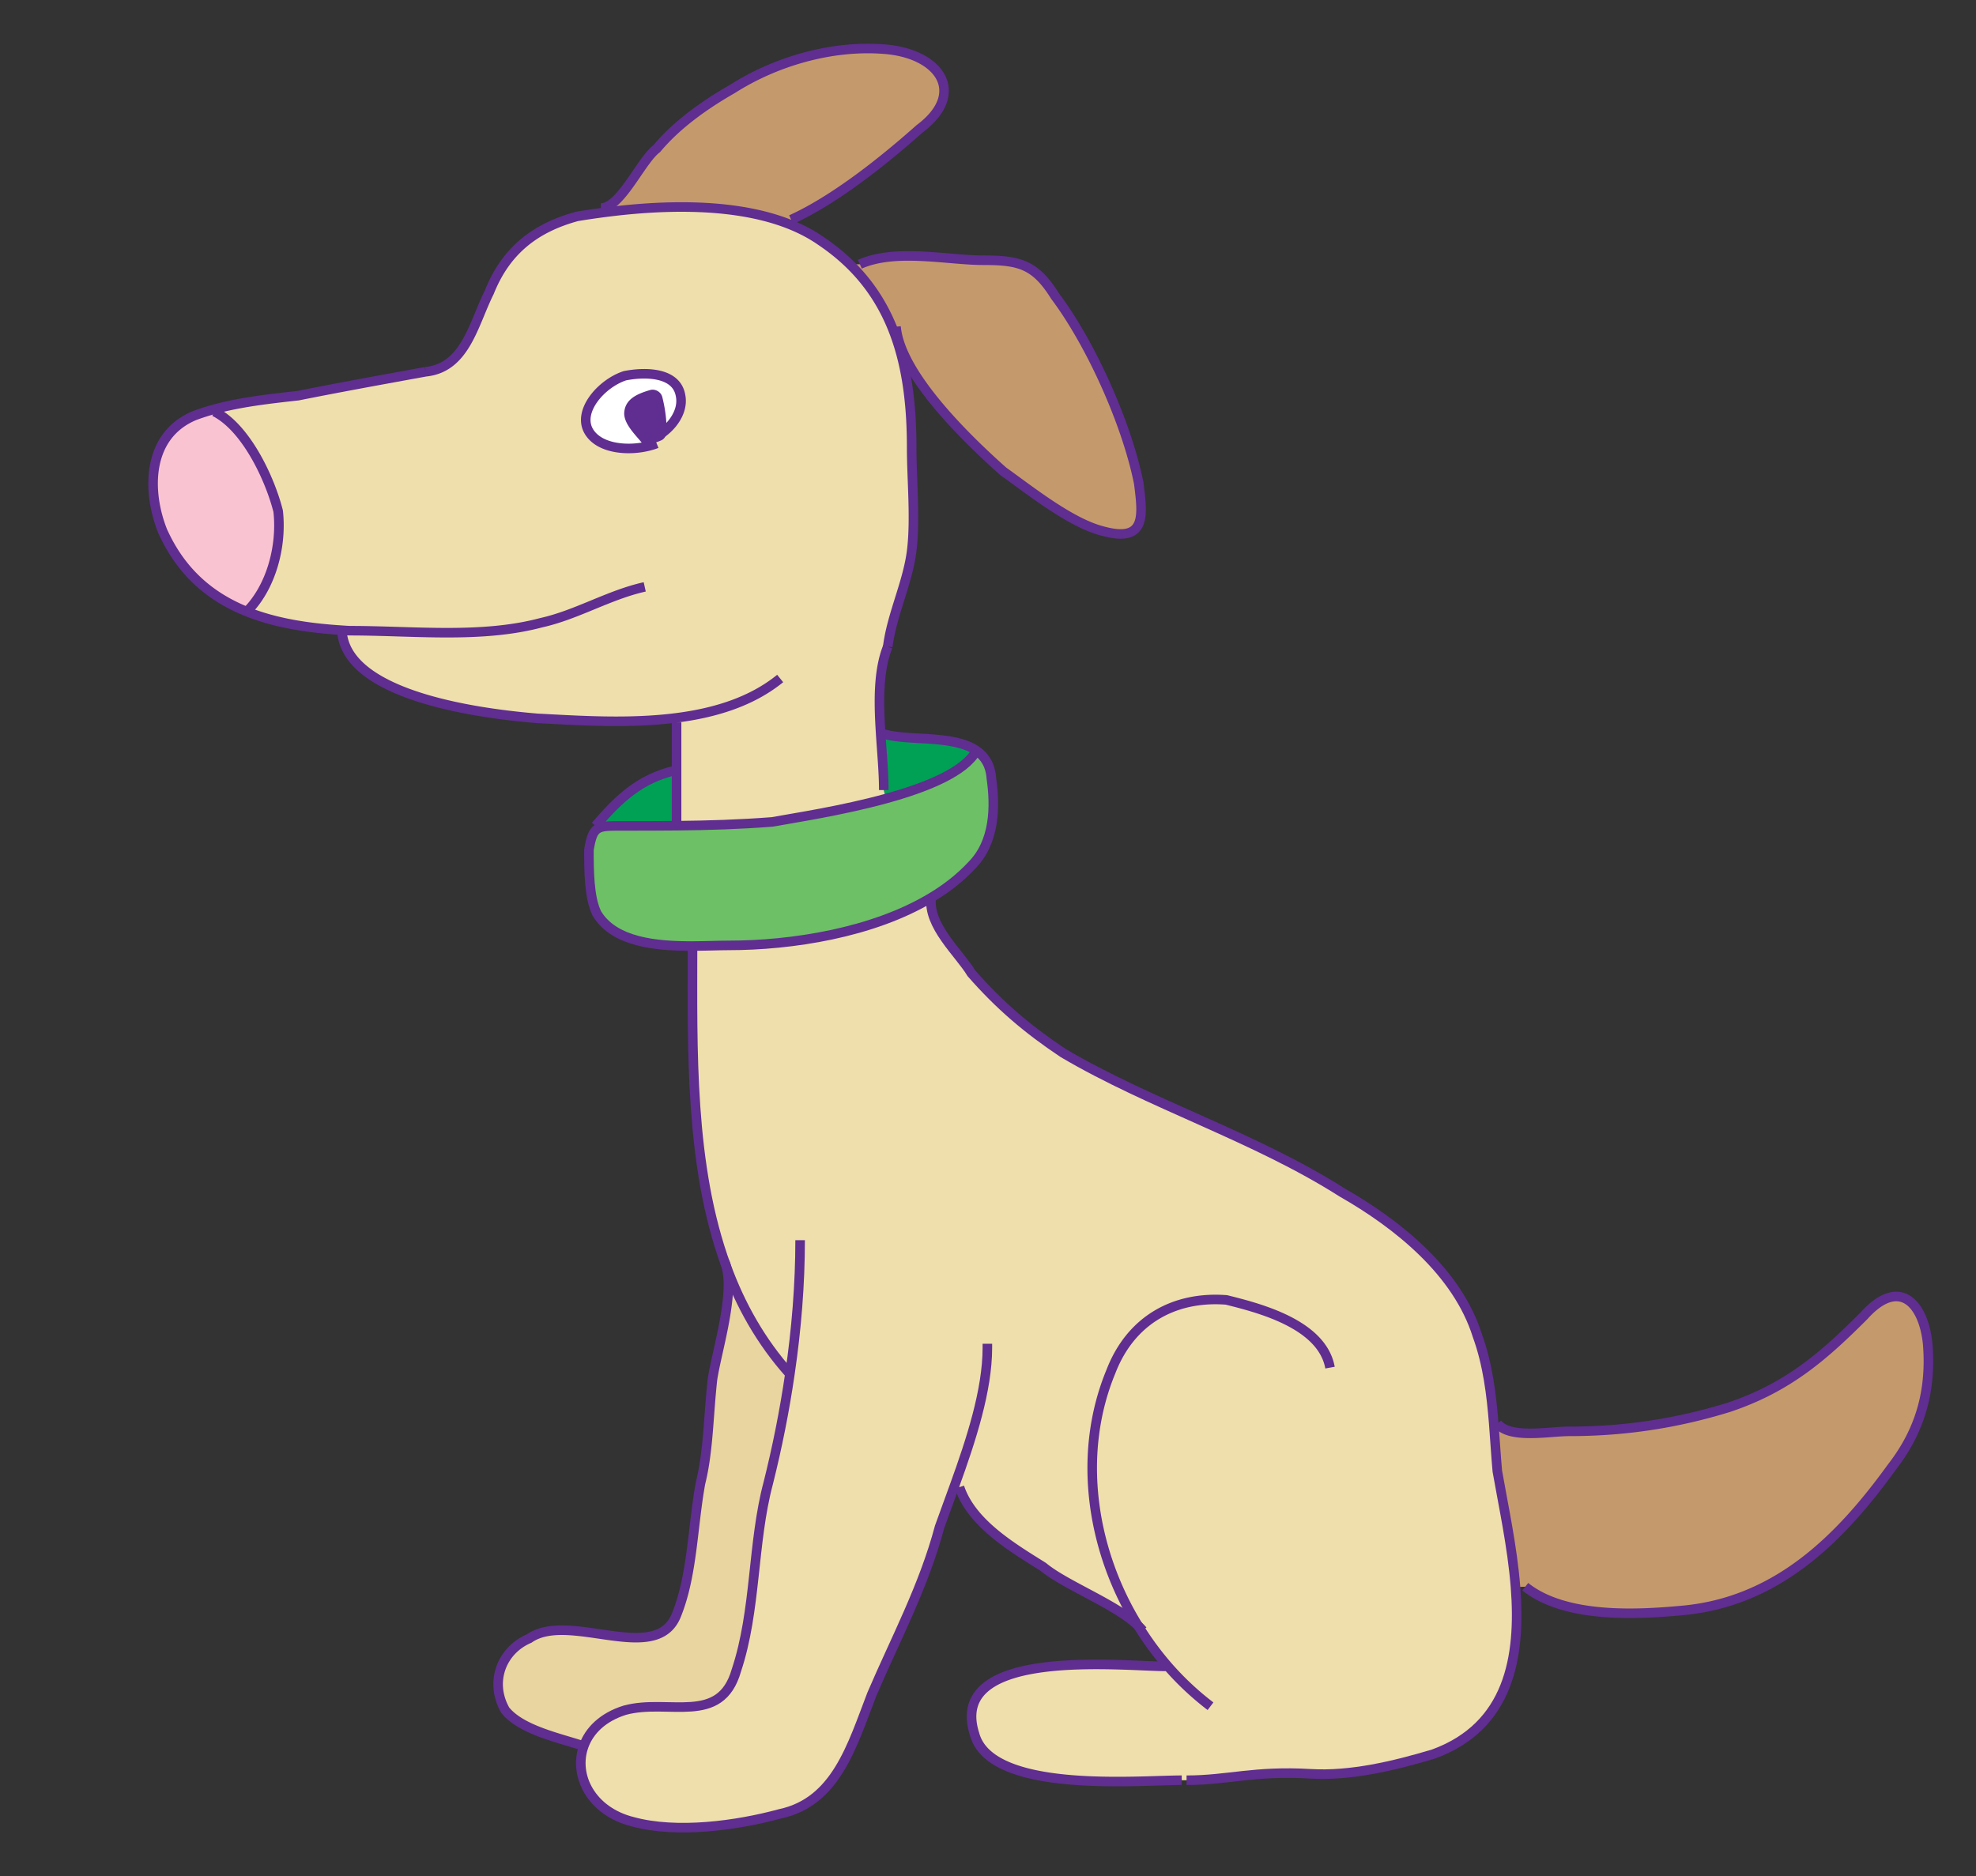
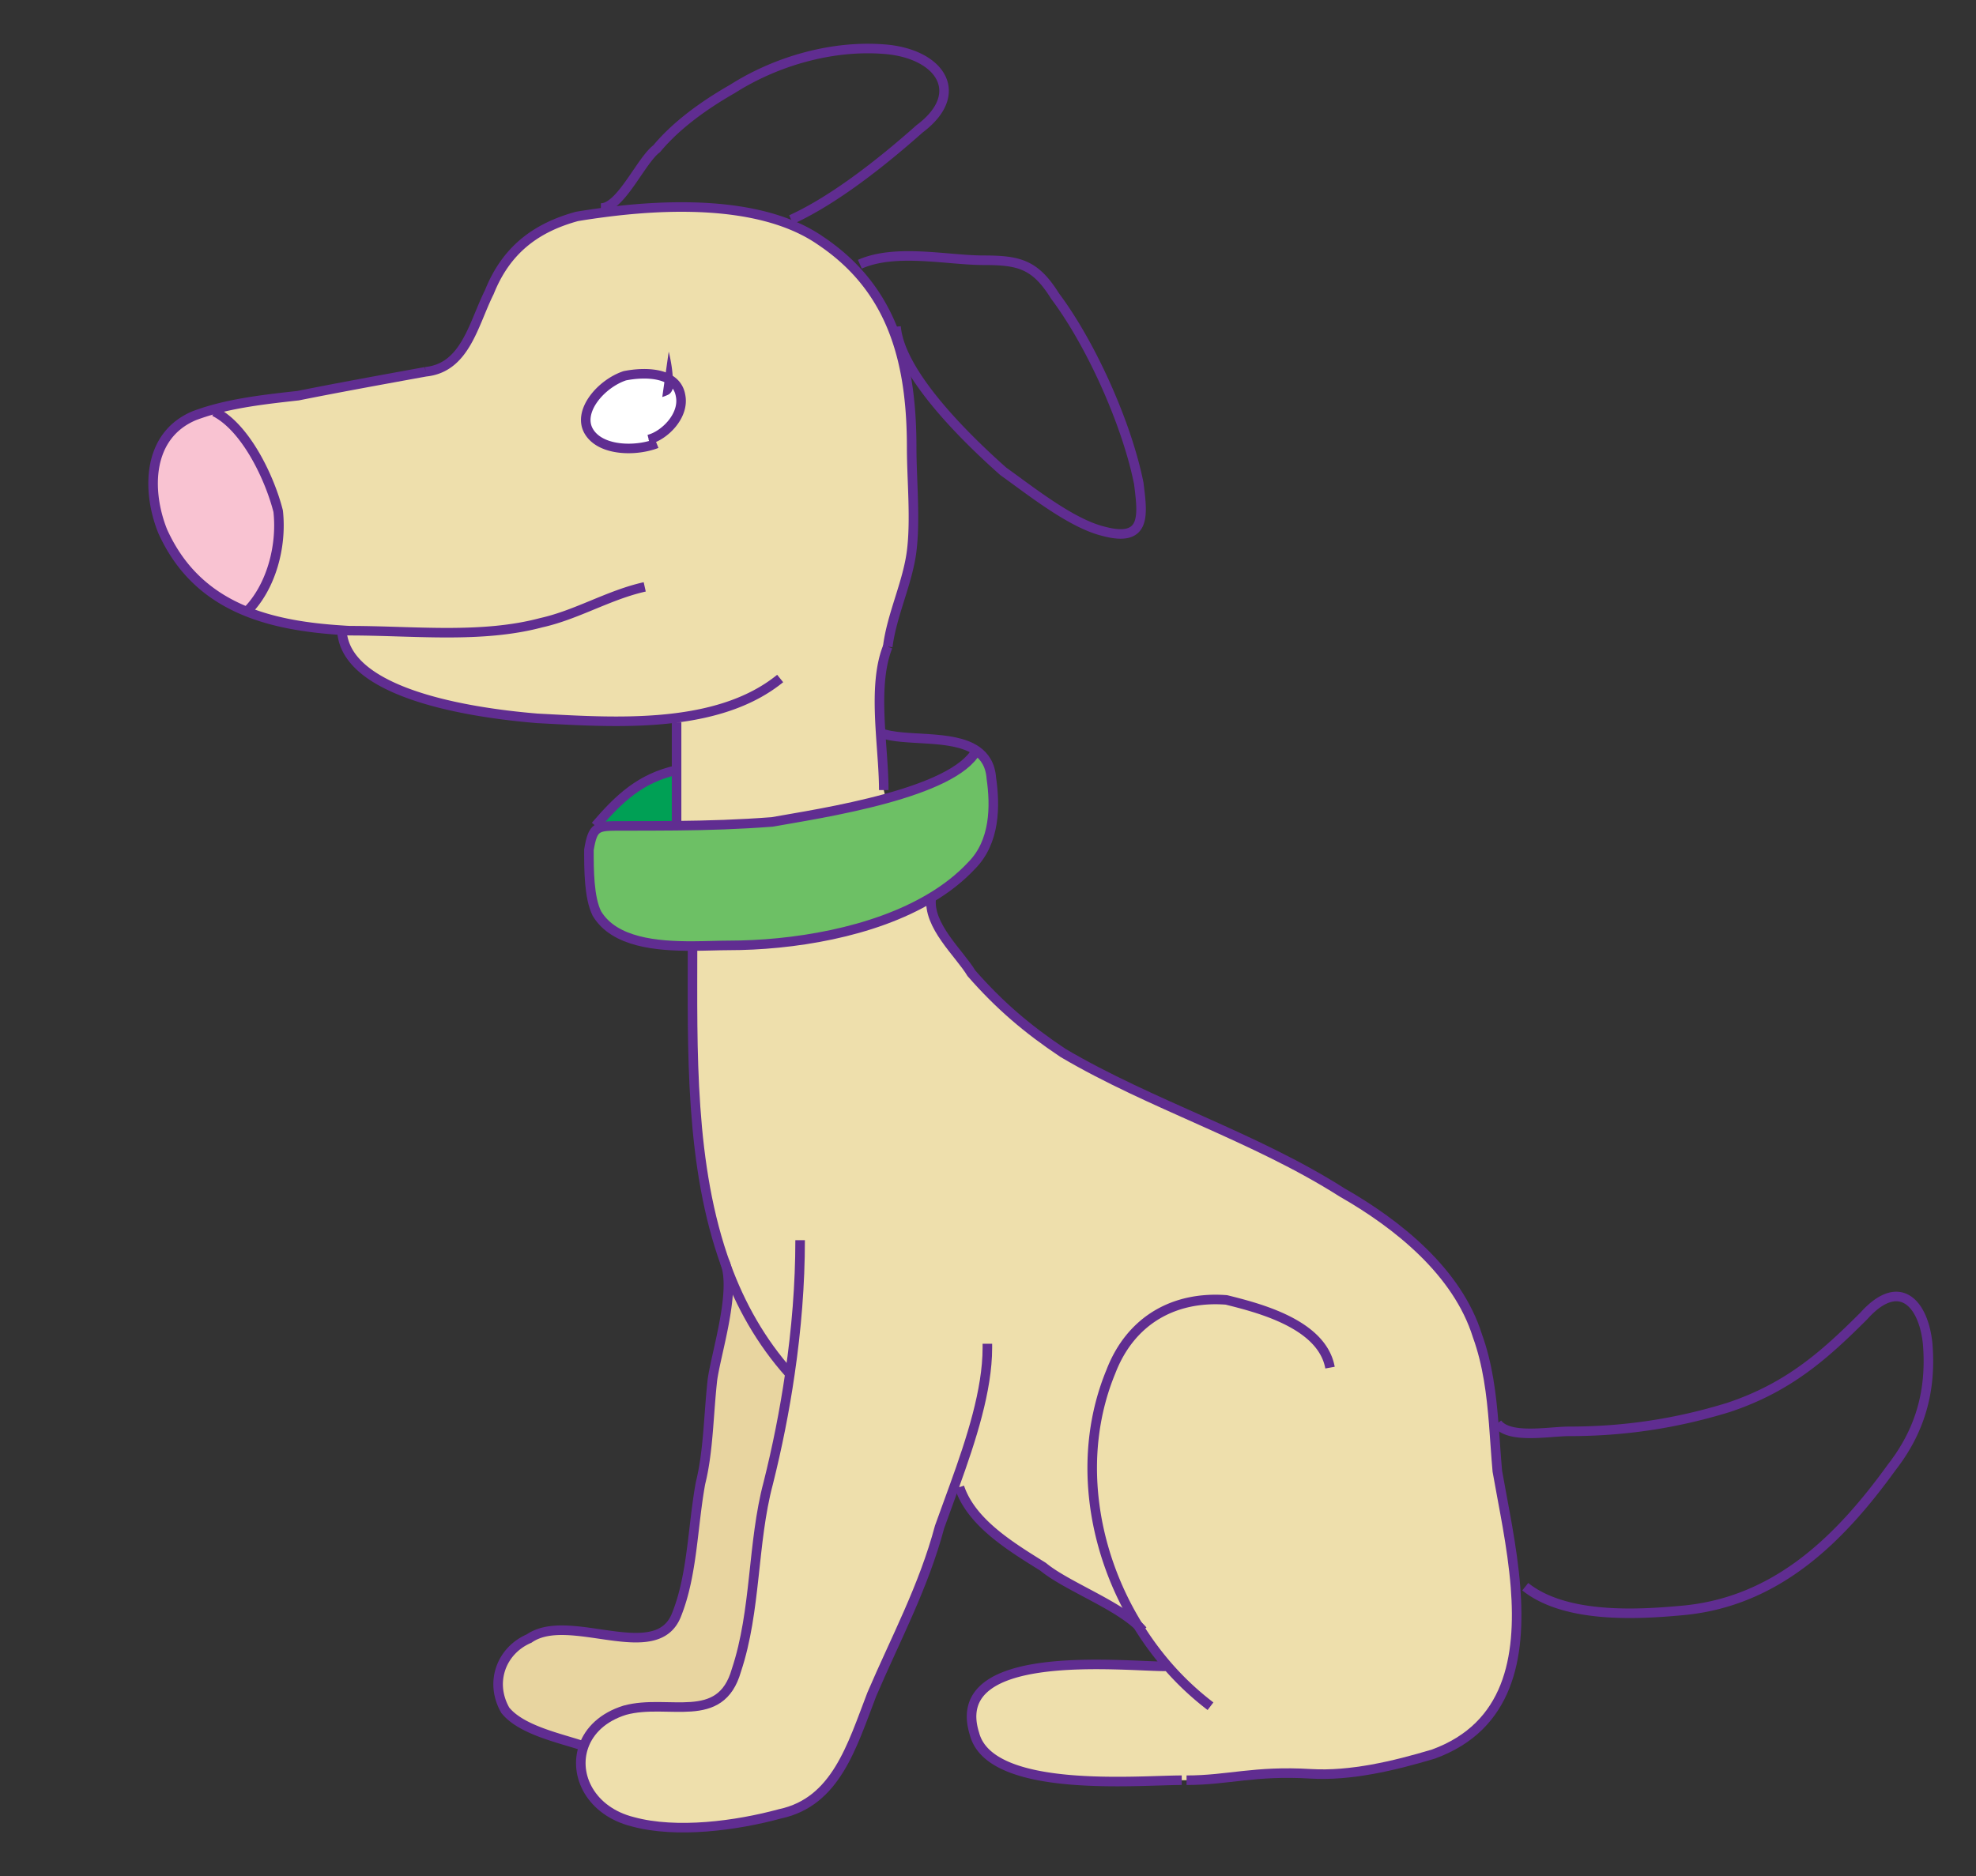
<svg xmlns="http://www.w3.org/2000/svg" viewBox="0 0 620.767 589.535">
  <rect x="0" y="0" width="620.767" height="589.535" fill="#333333" stroke="none" />
-   <path d="M605.58 422.23c1.252 15.02-2.503 27.537-11.265 38.802-16.272 22.53-36.298 42.557-66.338 45.06-13.768 1.252-36.298 2.503-48.815-7.51l-3.054.1c-1.014-12.842-3.868-25.797-5.708-36.398-.438-4.856-.726-9.876-1.126-14.932l1.126-.088c3.755 5.007 16.272 2.503 22.53 2.503 17.523 0 33.795-2.503 50.067-7.51 18.775-6.258 30.04-16.272 42.557-28.788 11.25-12.51 18.76-3.75 20.02 8.77z" fill="#C49A6C" />
  <path d="M248.14 431.74c-9.112-10.176-15.533-21.691-20.027-33.983-11.54-31.504-10.552-68.128-10.552-100.5 4.243-.013 8.173-.2 11.265-.2 19.914 0 45.36-3.955 63.76-15.032-1.252 8.762 8.837 17.536 12.592 23.794 8.762 10.013 17.523 17.523 28.788 25.033 27.537 16.272 60.08 26.285 87.616 43.808 17.523 10.013 36.298 25.033 42.557 45.06 3.242 8.912 4.381 18.337 5.132 27.624.401 5.057.688 10.076 1.126 14.932 1.84 10.602 4.694 23.556 5.708 36.398 1.727 22.067-2.003 43.771-25.734 52.47-12.517 3.755-26.097 6.959-38.589 6.221-17.774-1.064-25.909 2.015-39.014 2.015h-1.514c-13.768 0-60.08 4.281-65.087-14.494-8.762-27.537 46.312-21.278 60.08-21.278l.375-.338a96.175 96.175 0 01-9.137-12.517c-7.21-6.822-22.805-12.629-29.777-18.437-10.013-6.258-22.53-13.768-26.285-25.033l-1.514-.551c-1.615 4.506-3.254 8.887-4.744 13.067-5.007 18.775-13.768 35.047-21.278 52.57-6.258 16.272-11.265 33.795-28.788 37.55-13.768 3.755-32.543 6.258-46.312 2.503-13.105-3.279-18.712-14.607-15.395-23.782 1.74-4.856 5.983-9.112 12.892-11.265 13.768-3.755 30.04 5.007 35.047-12.517 6.258-18.775 5.007-40.053 10.013-58.828 2.79-11.25 5.09-22.75 6.77-34.29z" fill="#EEDFAC" />
  <path d="M217.56 297.26c-11.227.038-24.583-1.126-30.04-10.214-2.503-5.007-2.503-13.768-2.503-20.027.626-3.755 1.252-5.632 2.666-6.571 1.402-.939 3.592-.939 7.347-.939 5.97 0 11.778 0 17.536-.063 9.926-.1 19.726-.401 30.027-1.189 7.097-1.289 21.942-3.542 35.685-7.322 12.892-3.53 24.833-8.411 28.475-15.083 2.603 1.802 4.368 4.506 4.681 8.636 1.252 8.762 1.252 20.027-6.258 27.537-3.592 3.843-7.86 7.16-12.592 10.001-18.399 11.077-43.846 15.032-63.76 15.032-3.12-.01-7.05.18-11.29.19z" fill="#6DC065" />
-   <path d="M276.66 230.31c7.472 2.804 22.455.263 30.09 5.545-3.642 6.671-15.583 11.553-28.475 15.083l-.638-2.691c0-5.432-.588-11.64-.989-17.936h.01z" fill="#00A055" />
-   <path d="M277.64 15.439c17.523 1.252 26.285 13.768 11.265 25.033-11.265 10.013-26.598 22.292-40.366 28.55l-2.941.551c-17.01-5.908-38.589-5.094-56.049-2.791l-.188-1.452c6.058-.876 12.091-14.957 16.935-18.6 6.258-7.51 15.02-13.768 23.782-18.775 13.78-8.761 31.31-13.768 47.58-12.516zM282.58 107.75l-.501.15c-2.991-9.362-7.785-17.686-15.058-24.795l3.104-.075c11.265-5.007 27.537-1.252 38.802-1.252s16.272 1.252 22.53 11.265c11.265 15.02 22.53 40.053 26.285 58.828 1.252 10.013 2.503 18.775-11.265 15.02-10.013-2.503-22.53-12.517-31.292-18.775-10.04-8.92-27.93-26.12-32.61-40.37z" fill="#C49A6C" />
  <path d="M248.14 431.74c-1.677 11.54-3.98 23.043-6.797 34.296-5.007 18.775-3.755 40.053-10.013 58.828-5.007 17.523-21.278 8.762-35.047 12.517-6.909 2.153-11.152 6.409-12.892 11.265-7.51-2.503-19.651-5.007-24.658-11.265-5.007-8.762-1.252-18.775 7.51-22.53 12.517-8.762 40.053 8.762 46.312-7.51 5.007-12.517 5.007-27.537 7.51-41.305 2.503-10.013 2.503-21.278 3.755-32.543 1.189-8.361 7.022-26.485 4.293-35.735 4.49 12.27 10.92 23.79 20.03 33.96z" fill="#E8D5A0" />
  <path d="M213.8 124.33c1.252 6.258-5.007 12.517-10.013 13.768l.476 1.915c-6.421 1.777-15.871 1.214-19.251-4.418-3.755-6.258 3.755-15.02 11.265-17.523 6.26-1.26 16.27-1.26 17.52 6.25z" fill="#FFF" />
  <path d="M212.55 258.26l.013 1.189c-5.758.063-11.565.063-17.536.063-3.755 0-5.945 0-7.347.939l-.613-.939c7.51-8.762 14.219-15.02 25.484-17.523.01 5.53.01 11.07.01 16.27z" fill="#00A055" />
  <path d="M212.38 225.58c-14.832 1.89-30.553.826-43.633.138-15.02-1.252-60.08-6.258-61.332-27.537l.013-.15c-10.401-.663-20.715-2.165-29.89-5.858 7.51-7.51 11.102-20.277 9.851-31.542-2.503-10.013-10.013-26.285-20.027-31.292l-.188-.701c8.386-2.291 17.436-3.304 26.473-4.306 12.517-2.503 26.285-5.007 40.053-7.51 12.517-1.252 15.02-15.02 20.027-25.033 5.007-12.517 13.768-20.027 27.537-23.782 2.616-.438 5.395-.851 8.286-1.227 17.461-2.303 39.039-3.117 56.049 2.791 4.356 1.515 8.411 3.467 12.016 5.945 3.517 2.353 6.646 4.881 9.413 7.585 7.272 7.109 12.066 15.433 15.058 24.795 3.154 9.826 4.318 20.803 4.318 32.706 0 10.013 1.252 22.53 0 32.543s-6.258 20.027-7.51 30.04c-3.029 7.585-2.854 17.461-2.24 27.124.401 6.296.989 12.504.989 17.936l.638 2.691c-13.743 3.78-28.588 6.033-35.685 7.322-10.301.789-20.102 1.089-30.027 1.189l-.013-1.189V226.966l-.2-1.38zm-8.11-85.56l-.476-1.915c5.007-1.252 11.265-7.51 10.013-13.768-1.252-7.51-11.265-7.51-17.523-6.258-7.51 2.503-15.02 11.265-11.265 17.523 3.38 5.64 12.83 6.2 19.25 4.43z" fill="#EEDFAC" />
  <path d="M87.387 160.63c1.252 11.265-2.341 24.032-9.851 31.542-11.077-4.443-20.502-12.079-26.448-25.284-5.007-12.517-5.007-30.04 10.013-36.298a70.429 70.429 0 016.071-1.953l.188.701c10.013 5.01 17.523 21.28 20.027 31.29z" fill="#F9C3D2" />
  <g stroke="#602D91" stroke-width="3" stroke-miterlimit="10" fill="none">
    <path d="M133.7 116.82c-13.768 2.503-27.537 5.007-40.053 7.51-9.037 1.001-18.087 2.015-26.473 4.306a69.85 69.85 0 00-6.071 1.953c-15.02 6.258-15.02 23.782-10.013 36.298 5.945 13.205 15.37 20.84 26.448 25.284 9.175 3.692 19.488 5.194 29.89 5.858a79.99 79.99 0 002.491.15c20.027 0 41.305 2.503 60.08-2.503 11.265-2.503 21.278-8.762 32.543-11.265M107.41 198.18c1.252 21.278 46.312 26.285 61.332 27.537 13.08.688 28.801 1.752 43.633-.138 12.154-1.54 23.707-5.057 32.718-12.379M133.7 116.82c12.517-1.252 15.02-15.02 20.027-25.033 5.007-12.517 13.768-20.027 27.537-23.782 2.616-.438 5.395-.851 8.286-1.227 17.461-2.303 39.039-3.117 56.049 2.791 4.356 1.515 8.411 3.467 12.016 5.945 3.517 2.353 6.646 4.881 9.413 7.585 7.272 7.109 12.066 15.433 15.058 24.795 3.154 9.826 4.318 20.803 4.318 32.706 0 10.013 1.252 22.53 0 32.543s-6.258 20.027-7.51 30.04" />
    <path d="M270.13 83.028c11.265-5.007 27.537-1.252 38.802-1.252s16.272 1.252 22.53 11.265c11.265 15.02 22.53 40.053 26.285 58.828 1.252 10.013 2.503 18.775-11.265 15.02-10.013-2.503-22.53-12.517-31.292-18.775-10.038-8.912-27.925-26.11-32.606-40.366-.576-1.752-.951-3.467-1.089-5.107M188.77 65.368c.2 0 .388-.013.588-.038 6.058-.876 12.091-14.957 16.935-18.6 6.258-7.51 15.02-13.768 23.782-18.775 13.768-8.762 31.292-13.768 47.563-12.517 17.523 1.252 26.285 13.768 11.265 25.033-11.265 10.013-26.598 22.292-40.366 28.55M67.36 129.34c10.013 5.007 17.523 21.278 20.027 31.292 1.252 11.265-2.341 24.032-9.851 31.542M203.79 138.1c5.007-1.252 11.265-7.51 10.013-13.768-1.252-7.51-11.265-7.51-17.523-6.258-7.51 2.503-15.02 11.265-11.265 17.523 3.379 5.632 12.83 6.196 19.251 4.418a16.865 16.865 0 002.028-.663M278.89 203.19c-3.029 7.585-2.854 17.461-2.24 27.124.401 6.296.989 12.504.989 17.936M212.55 226.97V258.262" />
    <path d="M306.75 235.86c-3.642 6.671-15.583 11.553-28.475 15.083-13.743 3.78-28.588 6.033-35.685 7.322-10.301.789-20.102 1.089-30.027 1.189-5.758.063-11.565.063-17.536.063-3.755 0-5.945 0-7.347.939-1.414.939-2.04 2.816-2.666 6.571 0 6.258 0 15.02 2.503 20.027 5.457 9.087 18.813 10.251 30.04 10.214 4.243-.013 8.173-.2 11.265-.2 19.914 0 45.36-3.955 63.76-15.032 4.731-2.841 8.999-6.158 12.592-10.001 7.51-7.51 7.51-18.775 6.258-27.537-.31-4.13-2.07-6.83-4.68-8.63-7.635-5.282-22.618-2.741-30.09-5.545M187.07 259.51c7.51-8.762 14.219-15.02 25.484-17.523" />
    <path d="M292.58 282.03c-1.252 8.762 8.837 17.536 12.592 23.794 8.762 10.013 17.523 17.523 28.788 25.033 27.537 16.272 60.08 26.285 87.616 43.808 17.523 10.013 36.298 25.033 42.557 45.06 3.242 8.912 4.381 18.337 5.132 27.624.401 5.057.688 10.076 1.126 14.932 1.84 10.602 4.694 23.556 5.708 36.398 1.727 22.067-2.003 43.771-25.734 52.47-12.517 3.755-26.097 6.959-38.589 6.221-17.774-1.064-25.909 2.015-39.014 2.015M217.56 297.06v.2c0 32.368-.989 68.992 10.552 100.5 4.493 12.291 10.915 23.807 20.027 33.983l.013.013" />
    <path d="M251.36 389.69c0 13.781-1.139 27.937-3.217 42.056-1.677 11.54-3.98 23.043-6.797 34.296-5.007 18.775-3.755 40.053-10.013 58.828-5.007 17.523-21.278 8.762-35.047 12.517-6.909 2.153-11.152 6.409-12.892 11.265-3.317 9.175 2.291 20.502 15.395 23.782 13.768 3.755 32.543 1.252 46.312-2.503 17.523-3.755 22.53-21.278 28.788-37.55 7.51-17.523 16.272-33.795 21.278-52.57 1.489-4.181 3.129-8.561 4.744-13.067 5.194-14.382 10.276-29.915 10.276-43.258v-1.252" />
    <path d="M227.66 396.5c.175.401.325.814.451 1.264 2.729 9.25-3.104 27.374-4.293 35.735-1.252 11.265-1.252 22.53-3.755 32.543-2.503 13.768-2.503 28.788-7.51 41.305-6.258 16.272-33.795-1.252-46.312 7.51-8.762 3.755-12.517 13.768-7.51 22.53 5.007 6.258 17.148 8.762 24.658 11.265M417.83 429.74c-2.503-13.768-22.53-18.775-32.543-21.278-16.272-1.252-30.04 6.258-36.298 22.53-10.652 25.759-6.196 55.924 8.499 79.769a96.268 96.268 0 009.137 12.517 90.88 90.88 0 0013.656 12.855M366.24 523.61c-13.768 0-68.842-6.258-60.08 21.278 5.007 18.775 51.318 14.494 65.087 14.494" />
    <path d="M359 512.35a16.464 16.464 0 00-1.514-1.59c-7.21-6.822-22.805-12.629-29.777-18.437-10.013-6.258-22.53-13.768-26.285-25.033M470.4 447.26c3.755 5.007 16.272 2.503 22.53 2.503 17.523 0 33.795-2.503 50.067-7.51 18.775-6.258 30.04-16.272 42.557-28.788 11.265-12.517 18.775-3.755 20.027 8.762 1.252 15.02-2.503 27.537-11.265 38.802-16.272 22.53-36.298 42.557-66.338 45.06-13.768 1.252-36.298 2.503-48.815-7.51" />
  </g>
-   <path d="M208.06 124.75c-.41-1.629-2.244-2.661-3.85-2.185-3.657 1.085-7.733 2.63-8.095 6.96-.296 3.524 3.486 7.071 5.464 9.536 1.067 1.334 3.319 1.107 4.424 0 .016-.016.026-.035.04-.051a13.241 13.241 0 001.829-.713c.973-.457 1.55-1.674 1.55-2.7 0-3.79-.45-7.18-1.36-10.85z" fill="#602D91" />
+   <path d="M208.06 124.75a13.241 13.241 0 001.829-.713c.973-.457 1.55-1.674 1.55-2.7 0-3.79-.45-7.18-1.36-10.85z" fill="#602D91" />
</svg>